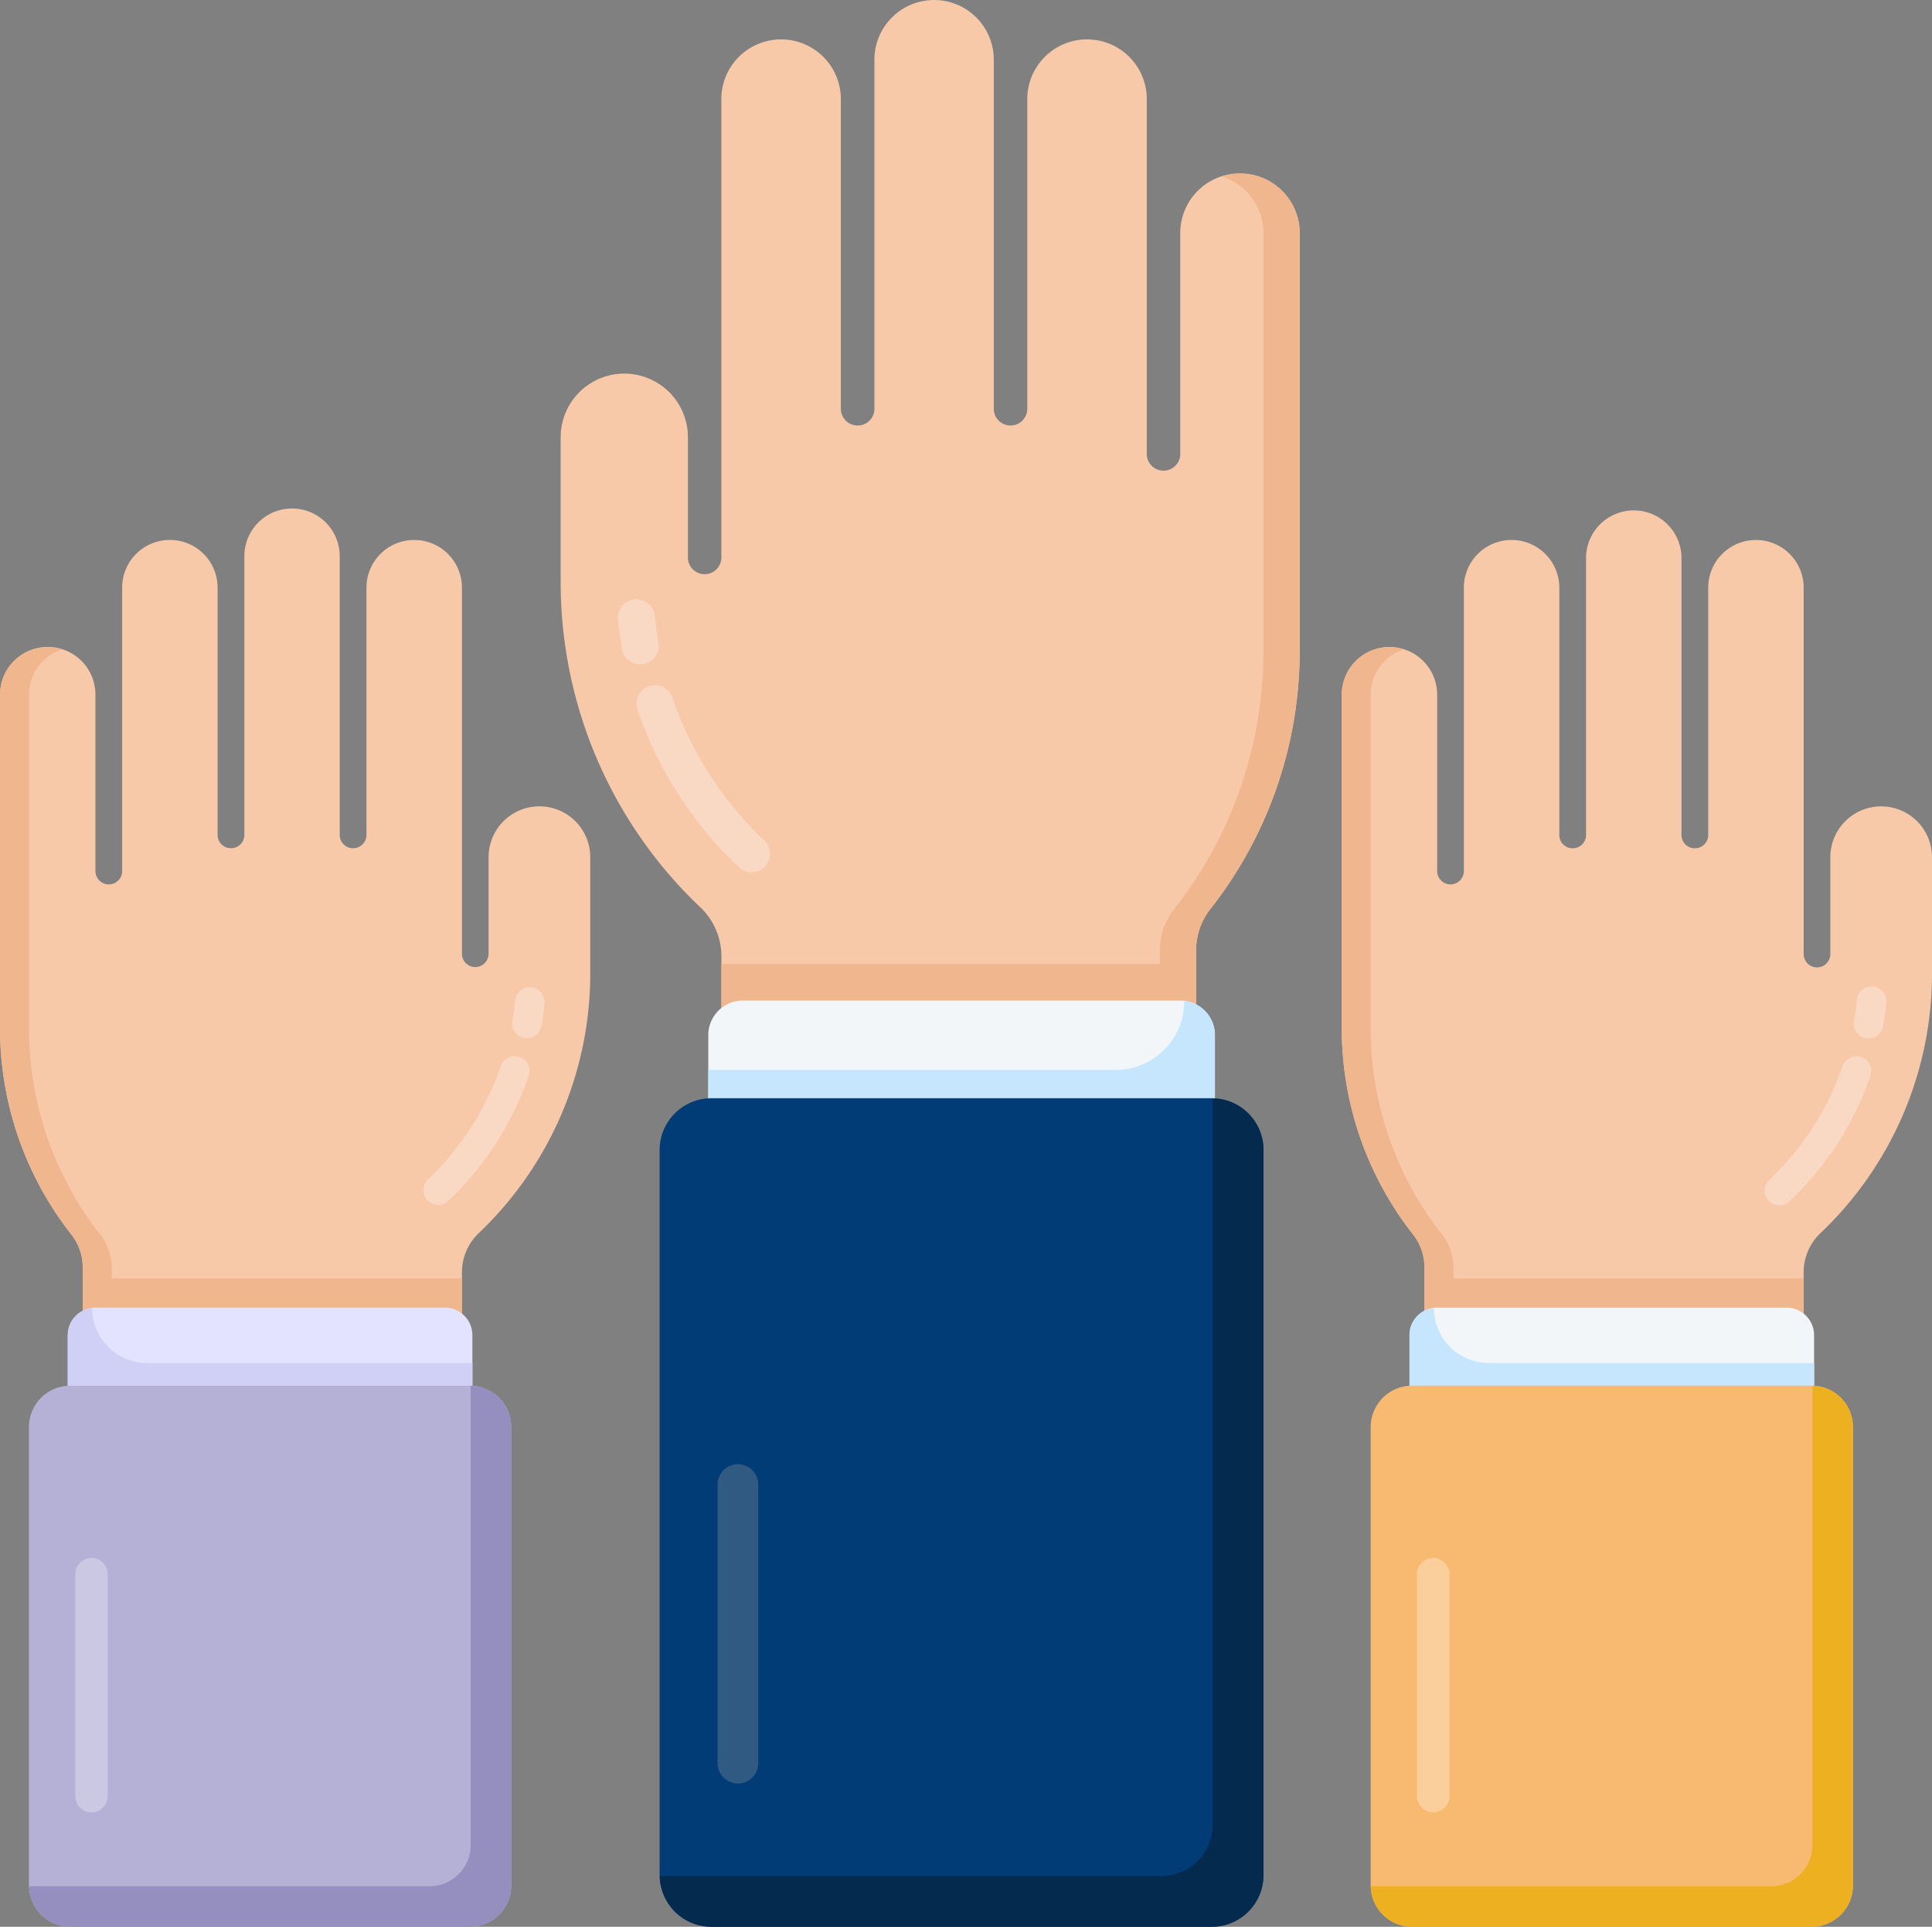
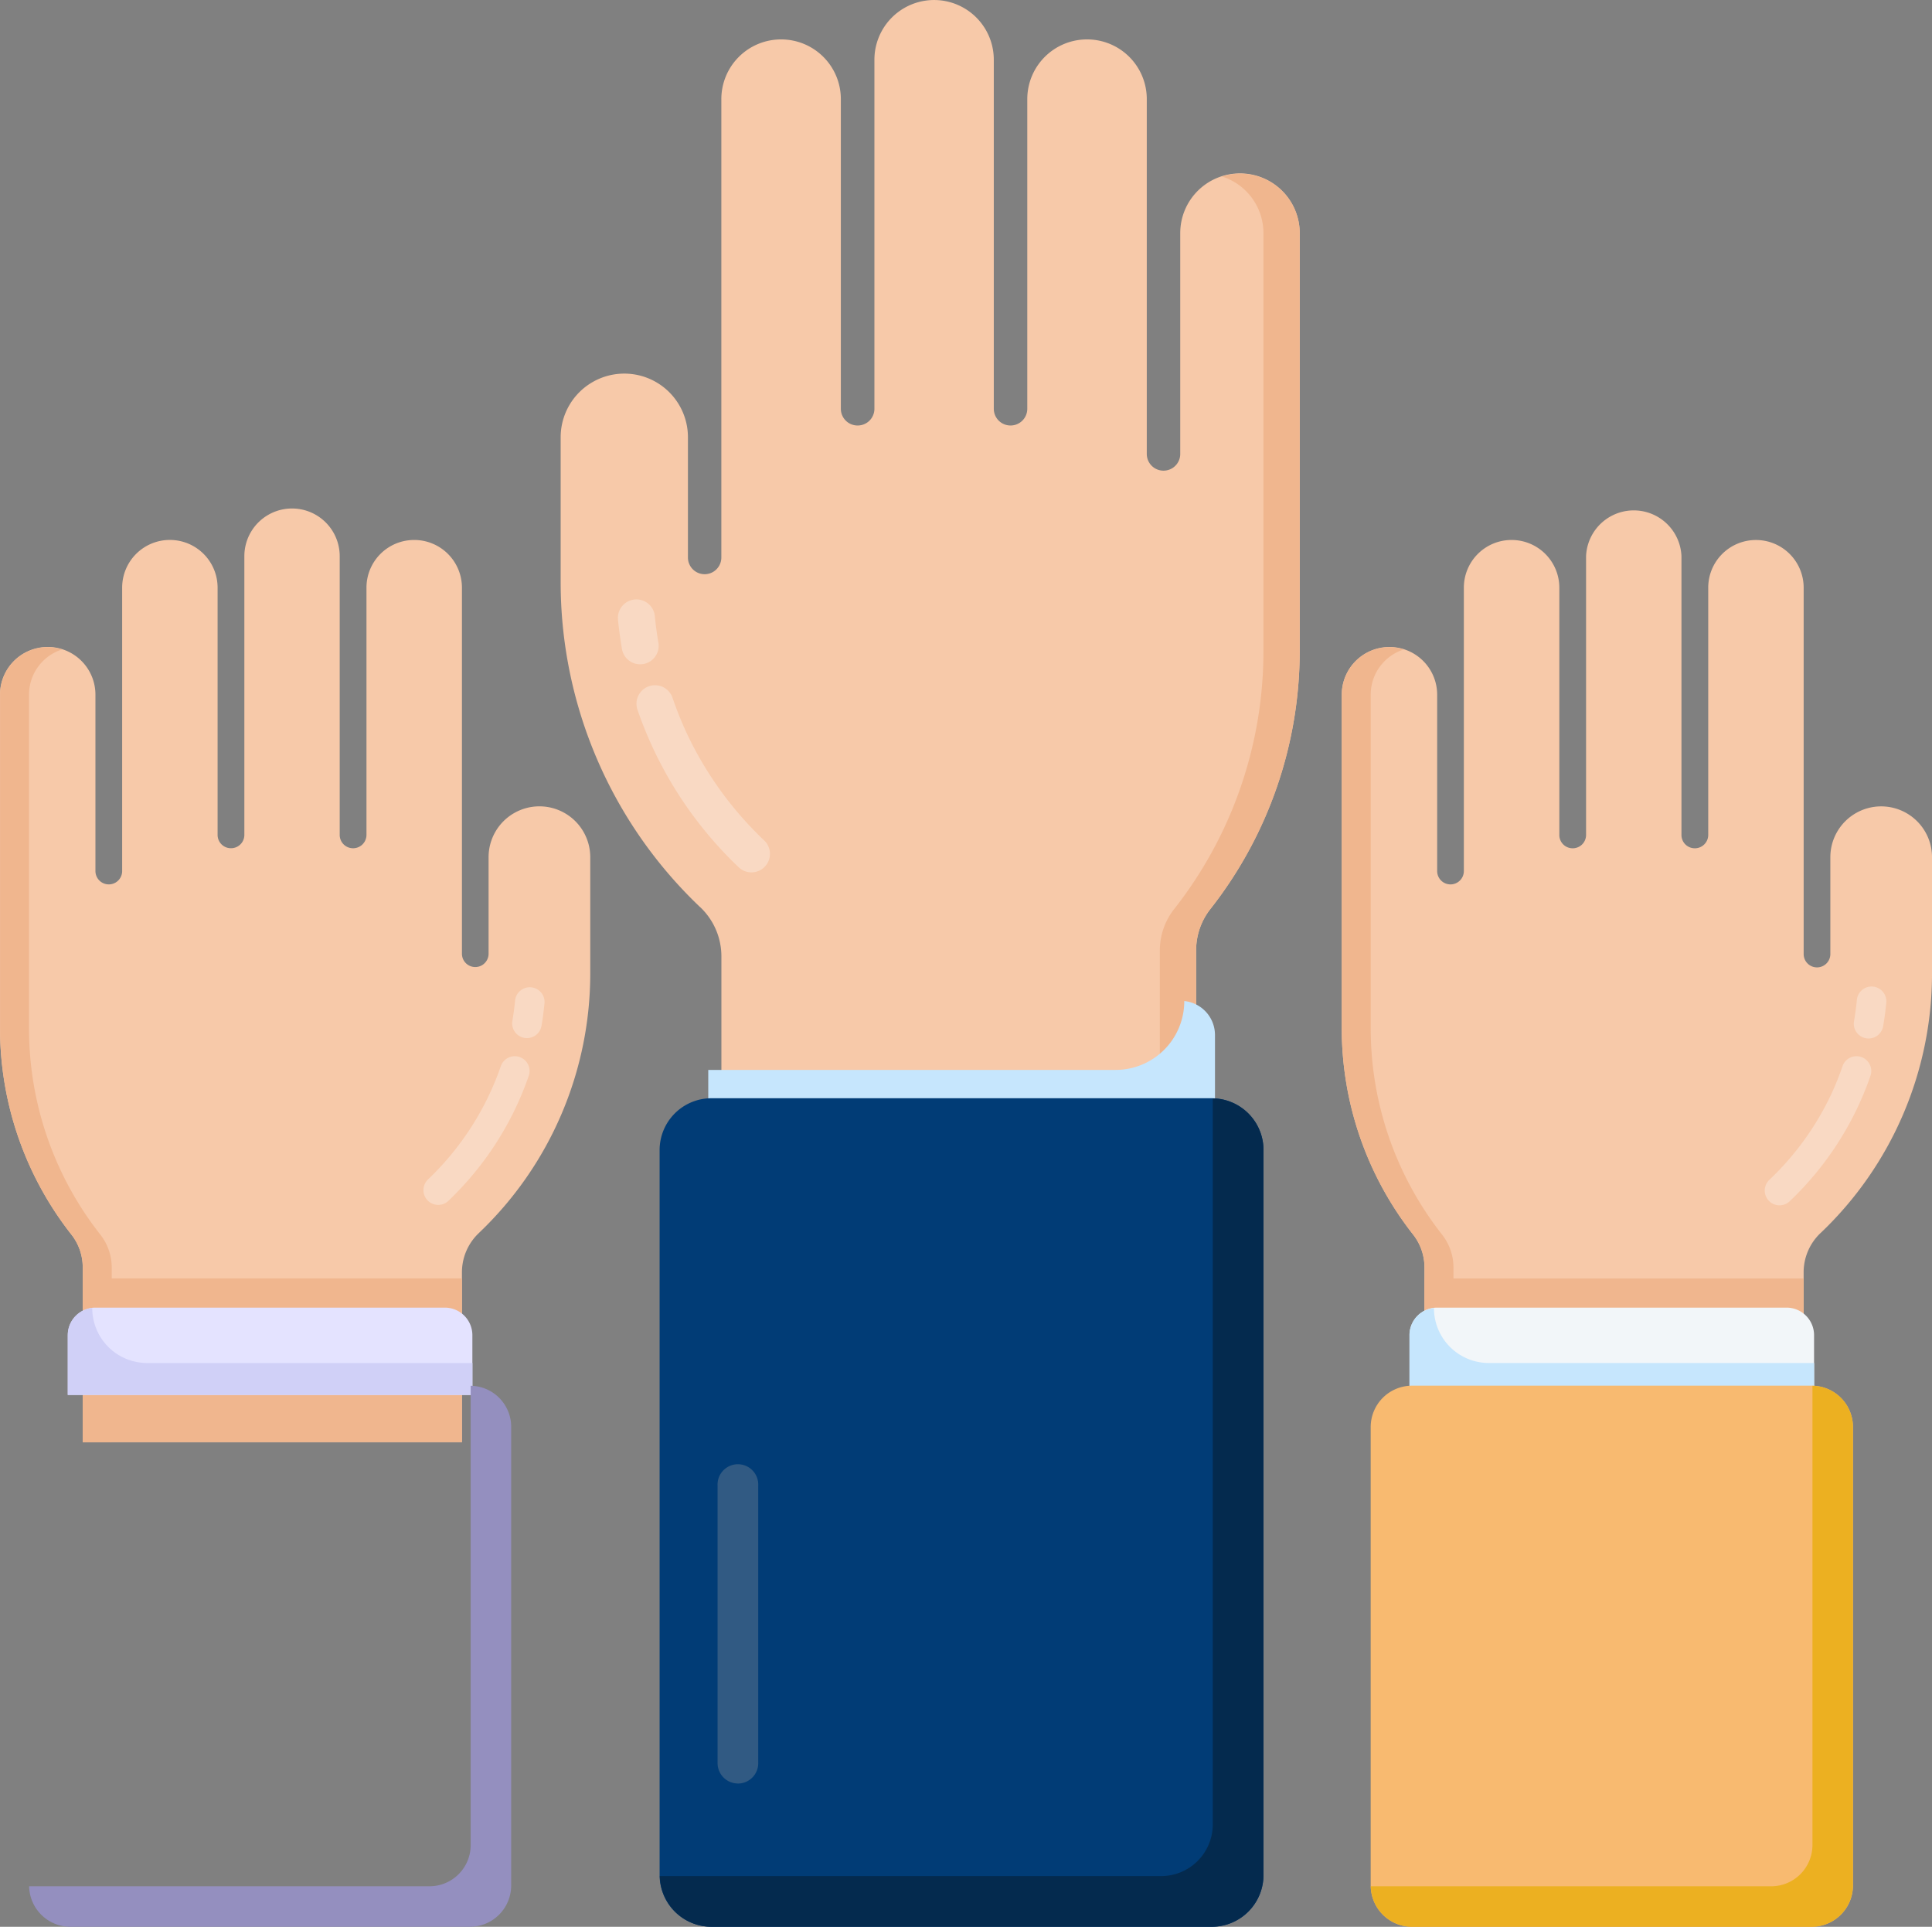
<svg xmlns="http://www.w3.org/2000/svg" width="322.694" height="321.752" viewBox="0 0 322.694 321.752">
  <rect x="0" y="0" width="322.694" height="321.752" fill="#808080" stroke="none" />
  <g id="volunteer_graphic" data-name="volunteer graphic" transform="translate(-2.5 -2.57)">
    <path id="Path_11250" data-name="Path 11250" d="M115.829,135.9a9.008,9.008,0,0,0-2.844,6.521v28.41H49.65V141.653a8.83,8.83,0,0,0-1.882-5.466,55.8,55.8,0,0,1-11.933-34.468v-55.7a7.965,7.965,0,0,1,7.96-7.966h.013a7.966,7.966,0,0,1,7.967,7.966V75.474A2.228,2.228,0,0,0,54,77.7h.007a2.232,2.232,0,0,0,2.225-2.225V28.145a7.96,7.96,0,0,1,7.967-7.96h.013a7.969,7.969,0,0,1,7.967,7.96v41.3A2.216,2.216,0,0,0,74.4,71.668h.02a2.225,2.225,0,0,0,2.225-2.219V22.895a7.973,7.973,0,0,1,15.933,0V69.45a2.221,2.221,0,0,0,2.219,2.219h.027a2.232,2.232,0,0,0,2.225-2.219v-41.3a7.96,7.96,0,0,1,7.967-7.96h.013a7.959,7.959,0,0,1,7.96,7.96V89.282a2.229,2.229,0,1,0,4.457,0V73.161a8.491,8.491,0,0,1,16.982,0V92.522a59.773,59.773,0,0,1-18.6,43.382Z" transform="translate(190.769 72.557)" fill="#f7c9a9" />
    <path id="Path_11251" data-name="Path 11251" d="M37.89,34.325h63.335V61.667H37.89Z" transform="translate(202.529 181.727)" fill="#f0b68e" />
    <path id="Path_11252" data-name="Path 11252" d="M35.836,26.576V82.281a55.638,55.638,0,0,0,11.94,34.488,8.953,8.953,0,0,1,1.882,5.425V151.4h4.834V122.194a8.9,8.9,0,0,0-1.882-5.425A55.645,55.645,0,0,1,40.67,82.281V26.576a7.912,7.912,0,0,1,5.533-7.55,7.933,7.933,0,0,0-10.36,7.55Z" transform="translate(190.775 91.996)" fill="#f0b68e" />
    <path id="Path_11253" data-name="Path 11253" d="M37.52,39.649v9.977h67.564V39.649a4.6,4.6,0,0,0-4.592-4.6H42.118a4.6,4.6,0,0,0-4.6,4.6Z" transform="translate(200.412 185.882)" fill="#f2f6f9" />
    <path id="Path_11254" data-name="Path 11254" d="M37.517,39.6v9.97h67.6V44.238H50.794a9.16,9.16,0,0,1-9.183-9.177A4.551,4.551,0,0,0,37.517,39.6Z" transform="translate(200.395 185.939)" fill="#c6e6fd" />
    <path id="Path_11255" data-name="Path 11255" d="M117.113,43.893v76.546a6.909,6.909,0,0,1-6.911,6.911H43.458a6.907,6.907,0,0,1-6.9-6.911V43.893a6.906,6.906,0,0,1,6.9-6.9H110.2A6.907,6.907,0,0,1,117.113,43.893Z" transform="translate(194.884 196.973)" fill="#f8ba70" />
    <path id="Path_11256" data-name="Path 11256" d="M117.083,43.9v76.525a6.9,6.9,0,0,1-6.9,6.911H43.468a6.9,6.9,0,0,1-6.911-6.763h66.858a6.9,6.9,0,0,0,6.911-6.9V36.992A6.864,6.864,0,0,1,117.083,43.9Z" transform="translate(194.901 196.99)" fill="#ecb021" />
    <path id="Path_11257" data-name="Path 11257" d="M66.123,33.663c.222-1.284.4-2.588.518-3.9a2.467,2.467,0,1,0-4.914-.444c-.114,1.176-.269,2.353-.47,3.523a2.468,2.468,0,1,0,4.867.82ZM50.58,62.861A52.558,52.558,0,0,0,64,41.986a2.468,2.468,0,0,0-4.666-1.613A46.756,46.756,0,0,1,57.5,44.951a47.631,47.631,0,0,1-10.319,14.34,2.467,2.467,0,1,0,3.4,3.57Z" transform="translate(250.916 140.237)" fill="#fff" opacity="0.3" />
    <path id="Path_11258" data-name="Path 11258" d="M82.5,136.183a9.009,9.009,0,0,0-2.844,6.521v28.41H16.315V141.931a8.789,8.789,0,0,0-1.882-5.466A55.8,55.8,0,0,1,2.5,101.991v-55.7a7.966,7.966,0,0,1,7.967-7.966h.013a7.965,7.965,0,0,1,7.96,7.966V75.745a2.232,2.232,0,1,0,4.464,0V28.417a7.959,7.959,0,0,1,7.96-7.96h.013a7.965,7.965,0,0,1,7.967,7.96v41.3a2.222,2.222,0,0,0,2.225,2.219h.013a2.225,2.225,0,0,0,2.232-2.219V23.167a7.963,7.963,0,1,1,15.926,0V69.722a2.226,2.226,0,0,0,2.225,2.219h.02a2.232,2.232,0,0,0,2.225-2.219v-41.3a7.96,7.96,0,0,1,7.966-7.96h.013a7.965,7.965,0,0,1,7.967,7.96V89.554a2.225,2.225,0,0,0,4.45,0V73.433a8.491,8.491,0,0,1,16.982,0V92.794A59.8,59.8,0,0,1,82.5,136.177Z" transform="translate(0 72.279)" fill="#f7c9a9" />
    <path id="Path_11259" data-name="Path 11259" d="M4.555,34.325H67.89V61.667H4.555Z" transform="translate(11.76 181.727)" fill="#f0b68e" />
    <path id="Path_11260" data-name="Path 11260" d="M2.5,26.576V82.281a55.638,55.638,0,0,0,11.94,34.488,8.947,8.947,0,0,1,1.876,5.425V151.4h4.834V122.194a8.9,8.9,0,0,0-1.882-5.425A55.645,55.645,0,0,1,7.336,82.281V26.576a7.915,7.915,0,0,1,5.526-7.55A7.933,7.933,0,0,0,2.5,26.576Z" transform="translate(0.011 91.996)" fill="#f0b68e" />
    <path id="Path_11261" data-name="Path 11261" d="M4.185,39.649v9.977H71.756V39.649a4.6,4.6,0,0,0-4.6-4.6H8.79a4.6,4.6,0,0,0-4.6,4.6Z" transform="translate(9.643 185.882)" fill="#e4e3ff" />
    <path id="Path_11262" data-name="Path 11262" d="M4.182,39.6v9.97h67.6V44.238H17.46a9.158,9.158,0,0,1-9.177-9.177,4.551,4.551,0,0,0-4.1,4.538Z" transform="translate(9.626 185.939)" fill="#d0d0f7" />
-     <path id="Path_11263" data-name="Path 11263" d="M83.778,43.893v76.546a6.907,6.907,0,0,1-6.9,6.911H10.13a6.909,6.909,0,0,1-6.911-6.911V43.893a6.907,6.907,0,0,1,6.911-6.9H76.874a6.906,6.906,0,0,1,6.9,6.9Z" transform="translate(4.115 196.973)" fill="#b4b0d6" />
    <path id="Path_11264" data-name="Path 11264" d="M83.742,43.9v76.525a6.9,6.9,0,0,1-6.9,6.911H10.127a6.9,6.9,0,0,1-6.9-6.763H70.081a6.893,6.893,0,0,0,6.9-6.9V36.992a6.864,6.864,0,0,1,6.763,6.9Z" transform="translate(4.138 196.99)" fill="#948fbf" />
    <path id="Path_11265" data-name="Path 11265" d="M32.79,33.553c.215-1.284.39-2.588.511-3.9a2.467,2.467,0,0,0-4.908-.444c-.114,1.176-.269,2.353-.471,3.523a2.468,2.468,0,0,0,4.867.82ZM17.24,62.75A52.558,52.558,0,0,0,30.666,41.876,2.468,2.468,0,1,0,26,40.262,47.624,47.624,0,0,1,13.845,59.174a2.467,2.467,0,1,0,3.4,3.577Z" transform="translate(60.151 140.347)" fill="#fff" opacity="0.3" />
    <path id="Path_11266" data-name="Path 11266" d="M39.711,154.034a11.311,11.311,0,0,1,3.563,8.182V197.78h79.3V161.241a11.084,11.084,0,0,1,2.353-6.851,69.863,69.863,0,0,0,14.945-43.16V41.495a9.975,9.975,0,0,0-9.97-9.97h-.02a9.97,9.97,0,0,0-9.97,9.97V78.376a2.79,2.79,0,0,1-2.79,2.79h-.007a2.79,2.79,0,0,1-2.79-2.79V19.122a9.966,9.966,0,0,0-9.97-9.97h-.02a9.97,9.97,0,0,0-9.97,9.97V70.833a2.79,2.79,0,0,1-2.79,2.79h-.013a2.79,2.79,0,0,1-2.79-2.79V12.547a9.97,9.97,0,1,0-19.94-.007V70.833a2.79,2.79,0,0,1-2.79,2.79h-.027a2.79,2.79,0,0,1-2.79-2.79V19.122a9.966,9.966,0,0,0-9.97-9.97h-.02a9.966,9.966,0,0,0-9.97,9.97V95.667a2.79,2.79,0,1,1-5.58,0V75.485a10.629,10.629,0,0,0-21.257,0V99.728a74.8,74.8,0,0,0,23.281,54.313Z" transform="translate(79.718 0)" fill="#f7c9a9" />
-     <path id="Path_11267" data-name="Path 11267" d="M20.422,26.515h79.3V60.754h-79.3Z" transform="translate(102.564 137.032)" fill="#f0b68e" />
    <path id="Path_11268" data-name="Path 11268" d="M54.671,16.809V86.552a69.668,69.668,0,0,1-14.951,43.187,11.2,11.2,0,0,0-2.353,6.79V173.1H31.316V136.529a11.162,11.162,0,0,1,2.353-6.79A69.668,69.668,0,0,0,48.62,86.552V16.809A9.919,9.919,0,0,0,41.7,7.357a9.943,9.943,0,0,1,12.975,9.452Z" transform="translate(164.908 24.686)" fill="#f0b68e" />
-     <path id="Path_11269" data-name="Path 11269" d="M104.7,33.179V45.67H20.1V33.179a5.757,5.757,0,0,1,5.755-5.755h73.1A5.757,5.757,0,0,1,104.7,33.179Z" transform="translate(100.704 142.234)" fill="#f2f6f9" />
    <path id="Path_11270" data-name="Path 11270" d="M104.736,33.123V45.608H20.1V38.932H88.117a11.472,11.472,0,0,0,11.489-11.5,5.7,5.7,0,0,1,5.13,5.687Z" transform="translate(100.698 142.303)" fill="#c6e6fd" />
    <path id="Path_11271" data-name="Path 11271" d="M119.757,38.5V159.553A8.65,8.65,0,0,1,111.1,168.2H27.54a8.65,8.65,0,0,1-8.652-8.652V38.5a8.653,8.653,0,0,1,8.646-8.652H111.1a8.655,8.655,0,0,1,8.652,8.652Z" transform="translate(93.785 156.118)" fill="#013c76" />
    <path id="Path_11272" data-name="Path 11272" d="M119.715,38.5V159.53a8.638,8.638,0,0,1-8.652,8.652H27.545a8.634,8.634,0,0,1-8.652-8.464h83.712a8.632,8.632,0,0,0,8.646-8.652V29.854a8.6,8.6,0,0,1,8.471,8.646Z" transform="translate(93.814 156.141)" fill="#042a4e" />
    <path id="Path_11273" data-name="Path 11273" d="M18.5,25.555q-.414-2.424-.645-4.874a3.092,3.092,0,0,1,6.151-.565q.212,2.219.585,4.417A3.092,3.092,0,1,1,18.5,25.555ZM37.962,62.12A65.816,65.816,0,0,1,21.155,35.975,3.093,3.093,0,1,1,27,33.958a60.709,60.709,0,0,0,2.3,5.735,59.63,59.63,0,0,0,12.921,17.95,3.092,3.092,0,1,1-4.262,4.477Z" transform="translate(87.854 85.212)" fill="#fff" opacity="0.3" />
    <path id="Path_11274" data-name="Path 11274" d="M23.723,92.092a3.4,3.4,0,0,1-3.395-3.4V42.364a3.4,3.4,0,1,1,6.79,0V88.7a3.394,3.394,0,0,1-3.4,3.4Z" transform="translate(102.026 208.304)" fill="#a0a0a0" opacity="0.3" />
-     <path id="Path_11275" data-name="Path 11275" d="M231.183,83.707a2.709,2.709,0,0,1-2.716-2.716v-37a2.713,2.713,0,1,1,5.425,0v37A2.711,2.711,0,0,1,231.183,83.707Zm-224.1,0A2.709,2.709,0,0,1,4.37,80.991v-37a2.713,2.713,0,1,1,5.425,0v37a2.717,2.717,0,0,1-2.716,2.716Z" transform="translate(10.702 221.509)" fill="#fff" opacity="0.3" />
  </g>
</svg>